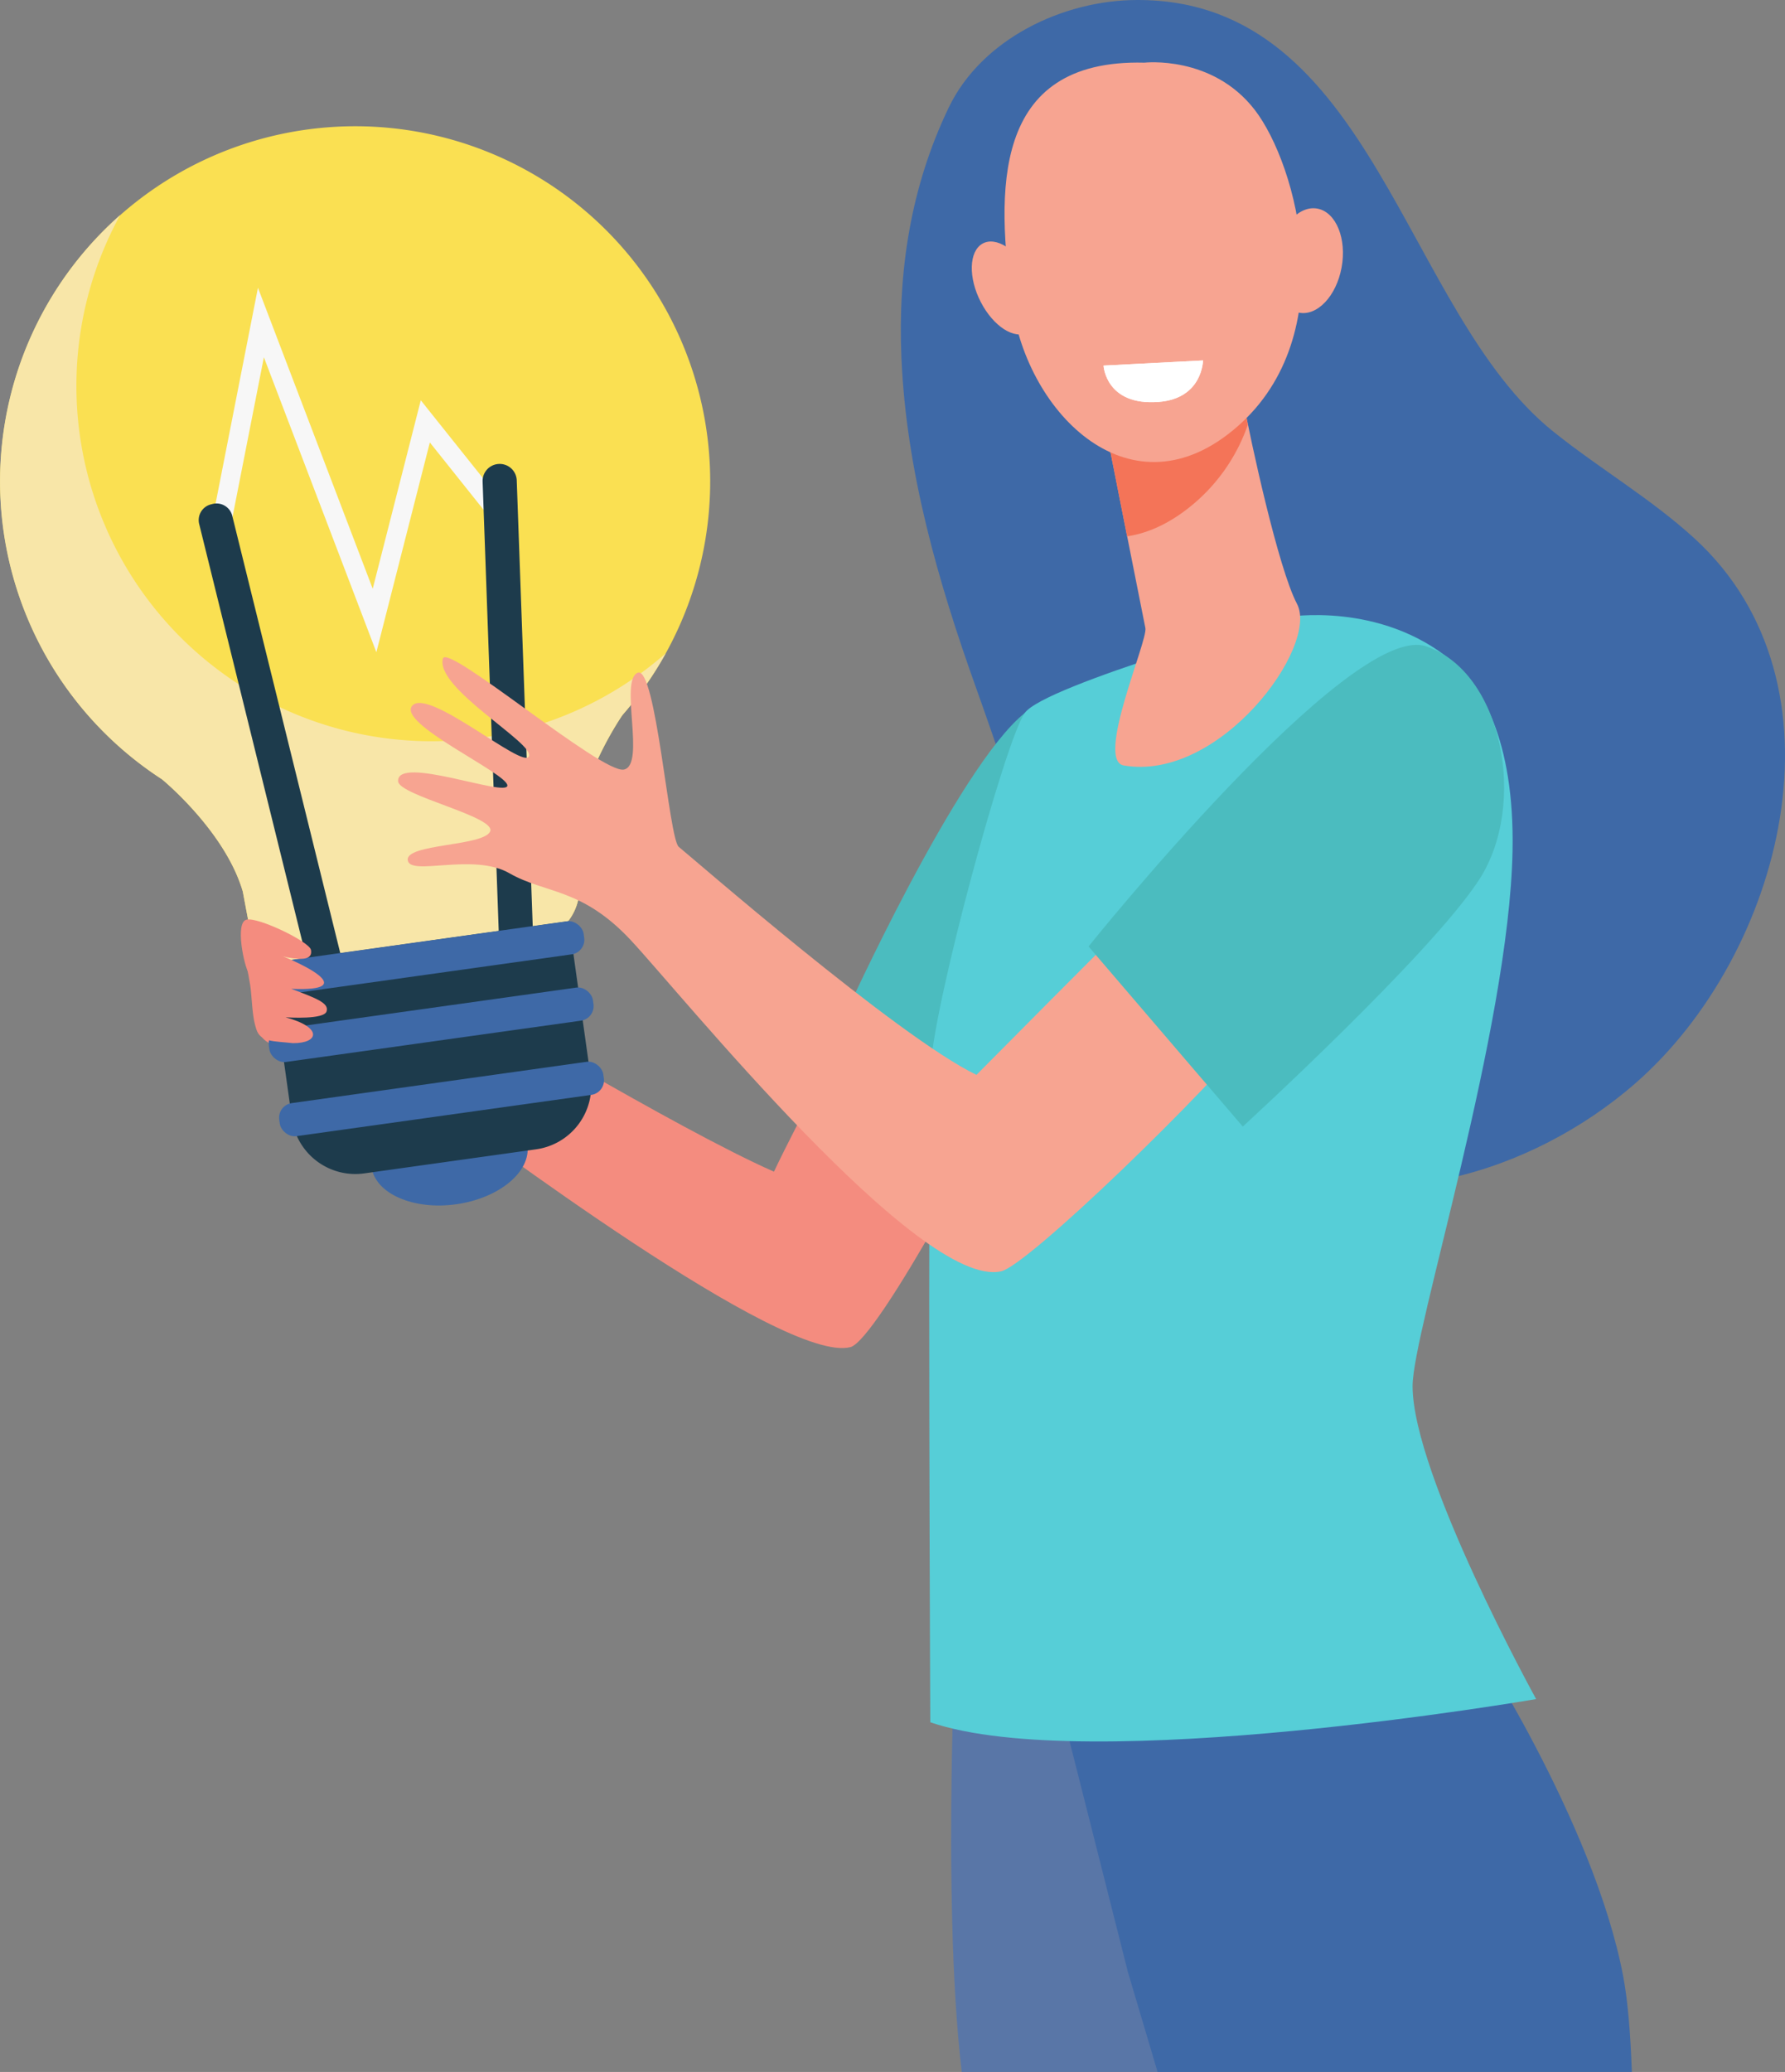
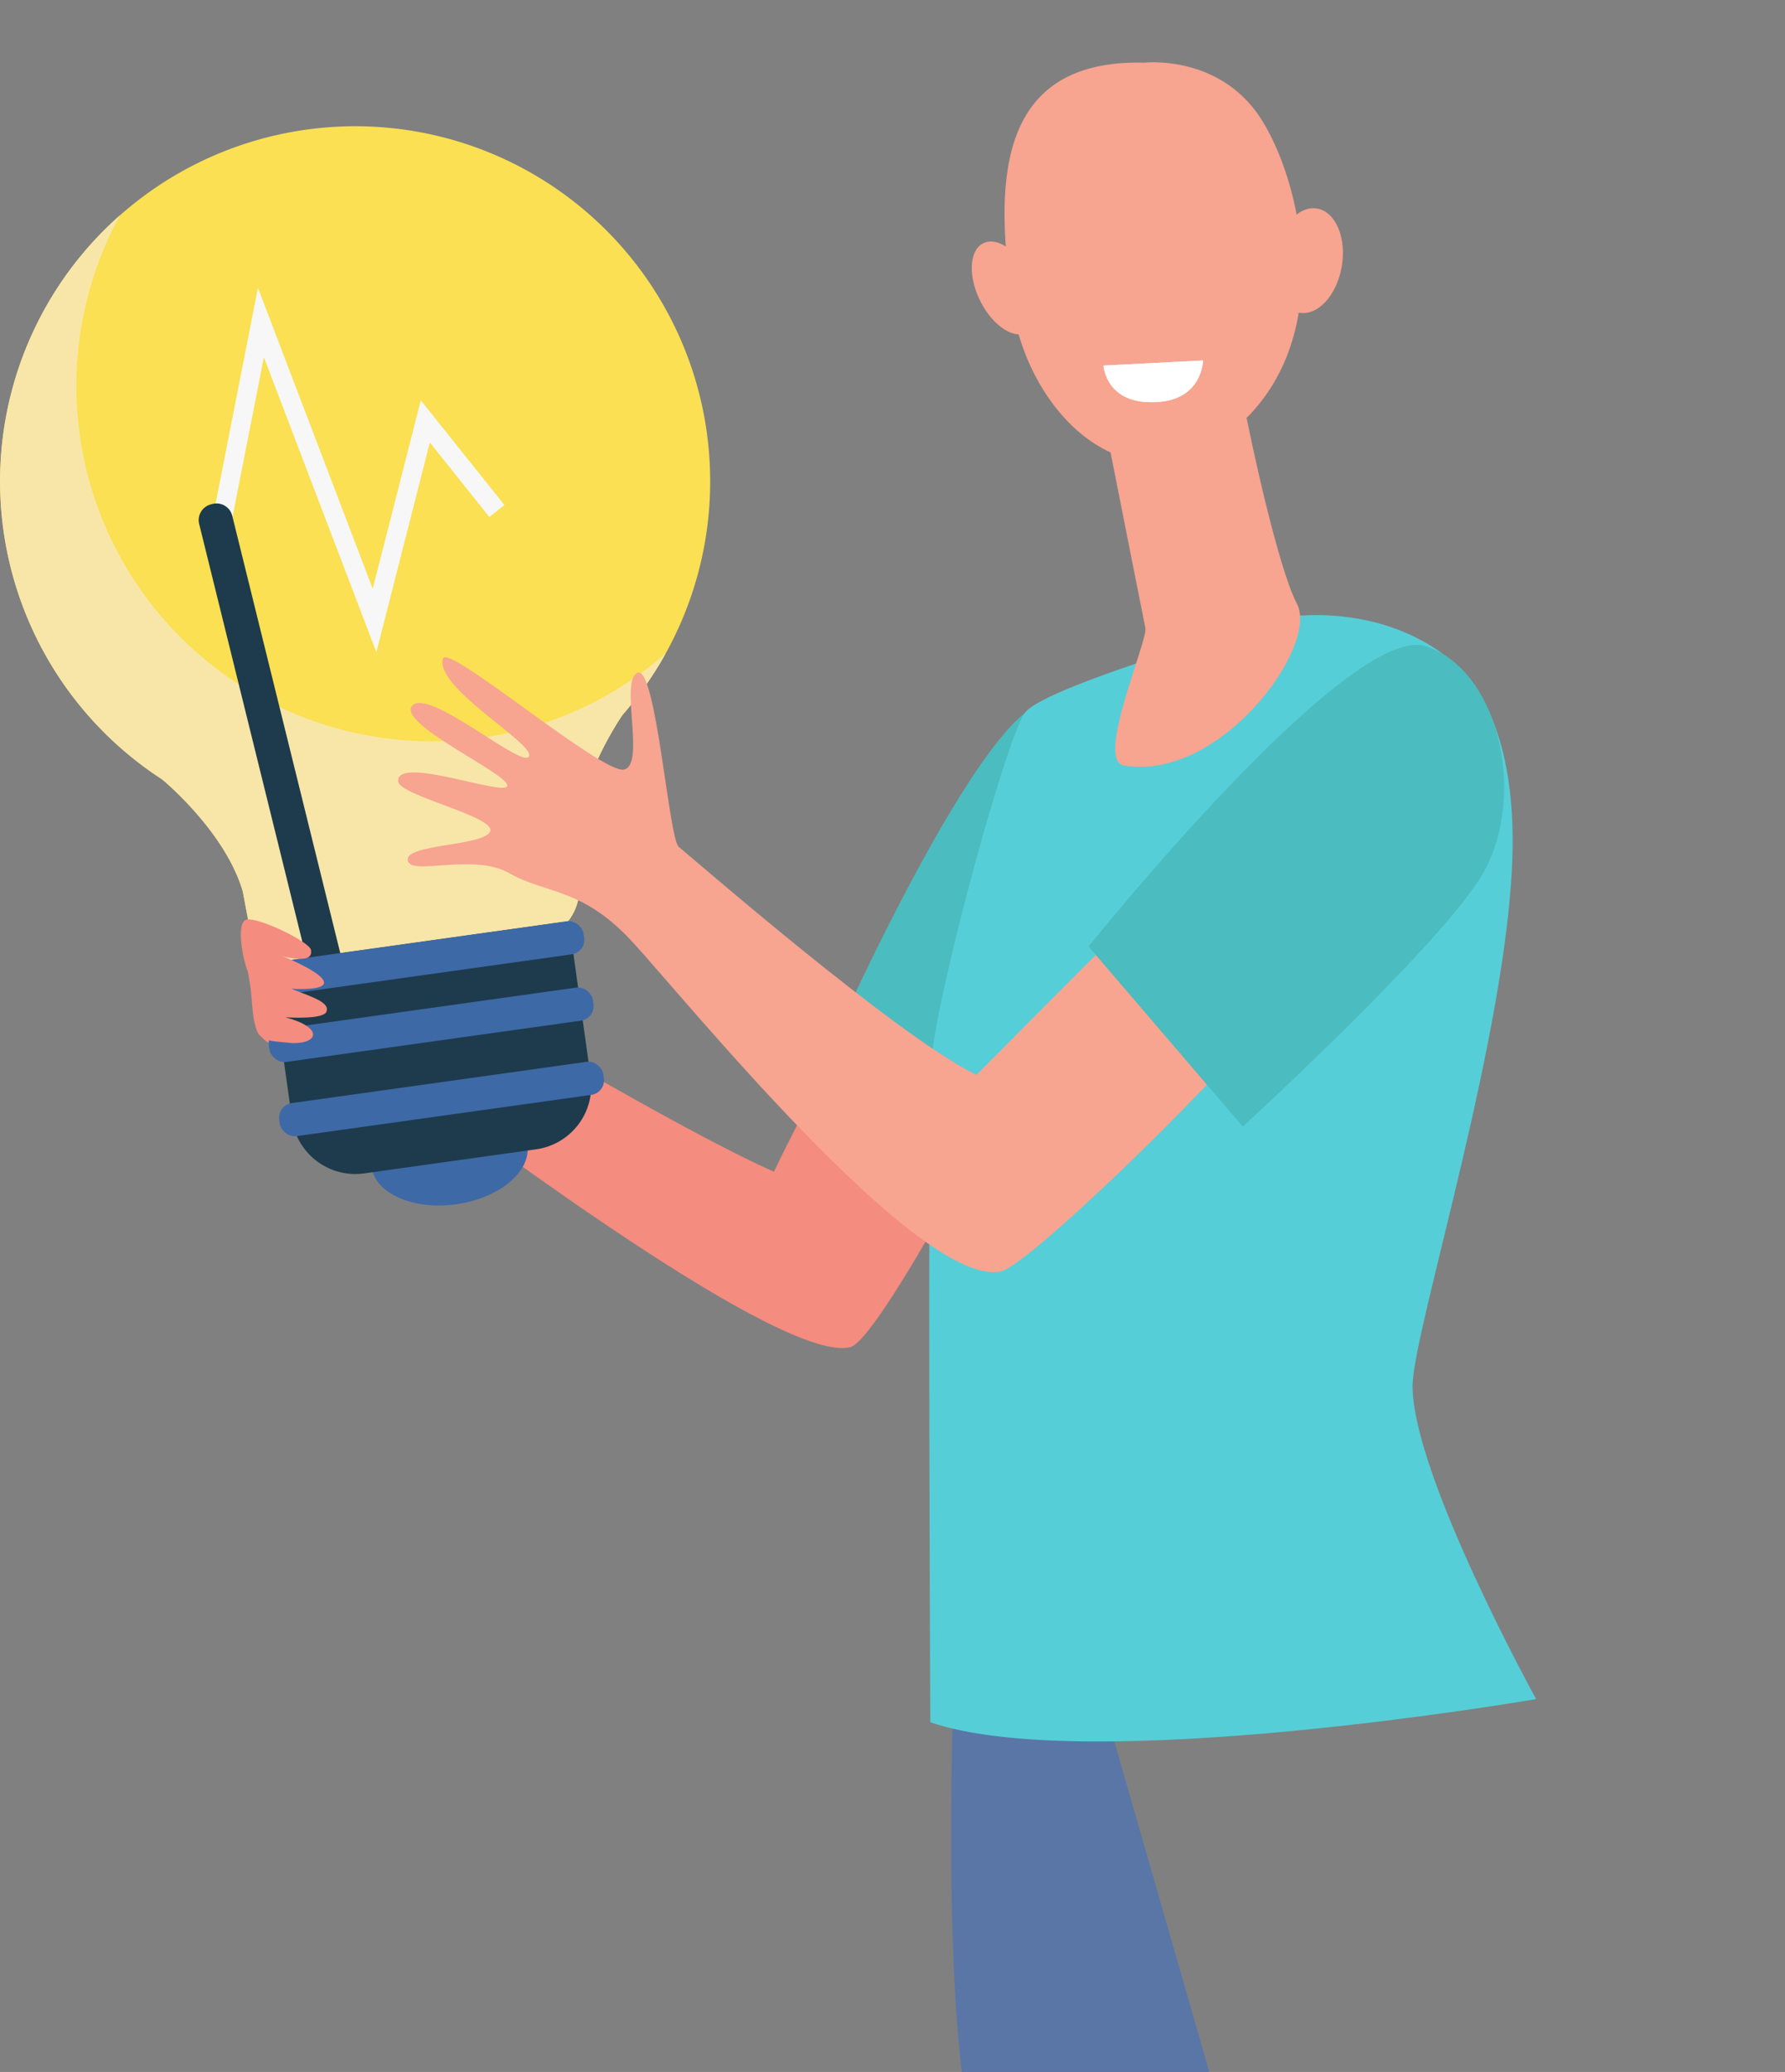
<svg xmlns="http://www.w3.org/2000/svg" viewBox="0 0 758.78 880.46">
  <rect x="0" y="0" width="758.78" height="880.46" fill="#808080" stroke="none" />
  <defs>
    <style>.cls-1{fill:#5976a7;}.cls-2{fill:#3e69a7;}.cls-3{fill:#f48c7f;}.cls-4{fill:#4bbcbf;}.cls-5{fill:#56ced7;}.cls-6{fill:#f7a491;}.cls-7{fill:#f47458;}.cls-8{fill:#fff;}.cls-9{fill:#fae052;}.cls-10{fill:#1d3b4c;}.cls-11{fill:#f8e6a8;}.cls-12{fill:#f7f7f7;}</style>
  </defs>
  <g id="Calque_2" data-name="Calque 2">
    <g id="Layer_1" data-name="Layer 1">
      <path class="cls-1" d="M514.05,880.46,462.23,700.23,407,677.15s-7.1,127.72,1.82,203.31Z" />
-       <path class="cls-2" d="M492.07,880.46H693.68c-.58-16.35-1.71-30.27-3.7-40.74-12.53-65.93-65.15-145.59-65.15-145.59l-188-24.72,42.65,168.68Z" />
      <path class="cls-3" d="M112,431.42c1.75-6.76,4.36-15.51,3.4-20.63s5.18-8,6.59-13.91,31.91,1.41,40.69-2.36-9.3-36.63-2.3-41.47,26.76,66.77,31.57,69.17S288.25,480,329,497.9c10.57-22.38,38.65-74.36,44.86-87.85,20.33,14.58,45.36,12.37,66.35,25.67-15.37,38.13-67.41,133.82-78.69,136.73-28.69,7.38-157-89.64-181.93-107.47s-39.22-12.14-56.09-17.81S110.27,438.17,112,431.42Z" />
-       <path class="cls-2" d="M383.18,151.82C381.67,115.45,387,79.55,403.3,45.69,417.3,16.57,451.93,0,483.51,0c100.29-.13,113,132.38,176.88,183.49,19.51,15.62,41.31,28.34,59.77,45.18C788.32,290.86,757.62,406,695,460.5c-43.43,37.84-111.68,59.34-165.21,29.76-27.94-15.44-49.15-41.1-64.26-69.22-21.45-39.91-35.28-86-50.53-128.49C398.79,247.28,385.19,200.15,383.18,151.82Z" />
      <path class="cls-4" d="M420.69,486.49s74.9-76.8,94.17-110.16-13.12-11.65-46.22-20.43c-12.53-3.32-6.76-73.87-33.05-52.89C407,325.87,358.88,432.07,358.88,432.07Z" />
      <path class="cls-5" d="M547.17,262.2s39.52-6.82,70.19,18.81c11.84,9.89,26.54,32.91,25.6,80.64-1.49,75.89-42.51,204.19-42.49,227.37,0,37.77,52.52,133,52.52,133s-190.34,32.83-257.54,9.85c0,0-1.15-251.49.22-278.66S427.24,314.91,435.59,303,547.17,262.2,547.17,262.2Z" />
      <path class="cls-6" d="M527.6,165.35s.35,2,1,5.42c3,16.41,14.79,70.83,22.72,85.8,9.58,18.08-32.81,75.75-73.62,68.71-12.15-2.1,10.27-53,9.19-58.38-2.06-10.32-4.86-24.4-7.72-38.83-1.61-8.14-3.25-16.4-4.78-24.16-4.37-22-7.93-40.09-7.93-40.09Z" />
-       <path class="cls-7" d="M528.59,170.77c-.64-3.41-1-5.42-1-5.42l-61.15-1.53s3.56,18,7.93,40.09c1.52,7.72,3.15,15.93,4.75,24,9.44-1.38,19.31-6,29.2-14.6a77,77,0,0,0,22.12-32.83C529.69,176.64,529.06,173.32,528.59,170.77Z" />
      <path class="cls-6" d="M486.45,26.63s28.82-3.32,46.88,20,37.54,95.43-7.34,134.64S436.77,176.1,430.2,129,421.07,24.94,486.45,26.63Z" />
      <path class="cls-6" d="M416.92,128.35c5.36,10.39,14.35,16.14,20.08,12.85s6-14.39.69-24.78-14.35-16.15-20.09-12.86S411.56,118,416.92,128.35Z" />
      <path class="cls-6" d="M542.05,107.9c-2.24,12.18,2.26,23.35,10.06,24.95s15.94-7,18.18-19.16-2.27-23.35-10.07-25S544.29,95.72,542.05,107.9Z" />
      <path class="cls-8" d="M469.1,155.36l42.28-2.19s-.14,16.11-18.71,17.61C470,172.61,469.1,155.36,469.1,155.36Z" />
      <path class="cls-8" d="M469.1,155.36l42.28-2.19s-.14,16.11-18.71,17.61C470,172.61,469.1,155.36,469.1,155.36Z" />
      <ellipse class="cls-2" cx="191.02" cy="491.23" rx="33.47" ry="20.73" transform="translate(-66.24 31.22) rotate(-7.97)" />
      <path class="cls-9" d="M130,55.12a150.88,150.88,0,0,0-61.16,276c.13.1,26.87,22,34.38,47.72l3,16a22.87,22.87,0,0,0,7.84,13.4c.36.3.74.58,1.12.86l126.34-17.68q.43-.56.84-1.14a22.8,22.8,0,0,0,3.86-15l-1.56-16.19c.16-26.83,19.87-55.19,20-55.32A150.88,150.88,0,0,0,130,55.12Z" />
      <path class="cls-10" d="M120.71,399.84H248.92a0,0,0,0,1,0,0v66.94a27.2,27.2,0,0,1-27.2,27.2H147.91a27.2,27.2,0,0,1-27.2-27.2V399.84a0,0,0,0,1,0,0Z" transform="translate(-60.16 29.93) rotate(-7.97)" />
      <path class="cls-11" d="M204.34,313.54A151,151,0,0,1,51.07,91.4,150.88,150.88,0,0,0,68.83,331.15c.13.1,26.87,22,34.38,47.72l3,16a22.87,22.87,0,0,0,7.84,13.4c.36.3.74.58,1.12.86l126.34-17.68q.43-.56.84-1.14a22.8,22.8,0,0,0,3.86-15l-1.56-16.19c.16-26.83,19.87-55.19,20-55.32a152,152,0,0,0,18.36-26.19A150.25,150.25,0,0,1,204.34,313.54Z" />
      <polygon class="cls-12" points="159.99 277.16 112.17 151.81 96.66 230.78 88.65 229.21 109.65 122.29 158.44 250.19 178.87 170.1 214.4 214.6 208.01 219.7 182.72 188.02 159.99 277.16" />
      <path class="cls-10" d="M142.54,425.14l-.7.18a6.9,6.9,0,0,1-8.35-5L84.67,222.68a6.89,6.89,0,0,1,5-8.35l.7-.18a6.9,6.9,0,0,1,8.35,5l48.82,197.6A6.89,6.89,0,0,1,142.54,425.14Z" />
-       <path class="cls-10" d="M219.93,414.35h0a7.25,7.25,0,0,0,7-7.51l-7.27-202.69a7.25,7.25,0,0,0-7.51-7h0a7.24,7.24,0,0,0-7,7.51l7.27,202.69A7.25,7.25,0,0,0,219.93,414.35Z" />
      <rect class="cls-2" x="109.76" y="400.22" width="139.1" height="14.19" rx="6.25" transform="translate(-54.72 28.78) rotate(-7.97)" />
      <rect class="cls-2" x="113.71" y="428.4" width="139.1" height="14.19" rx="6.25" transform="translate(-58.59 29.6) rotate(-7.97)" />
      <rect class="cls-2" x="118.12" y="459.93" width="139.1" height="14.19" rx="6.25" transform="translate(-62.92 30.52) rotate(-7.97)" />
      <path class="cls-6" d="M173.33,365.53c-1-7,32-5.87,35-12.15s-38.78-15.27-39.1-21.39c-.6-11.28,46.4,7,46.45,1.81s-47.48-26.46-40.36-34,47,27.18,49.53,21.62-40-28.94-36.58-41.57c1.81-6.76,67.61,49.16,76.95,47.17s-2-37.74,5.81-41.13,13.27,70.7,17.52,74,92.77,80.6,126.54,96.87c50.67-51,67.36-68.07,74.05-73.28,17.11,18.25,29.41,34,47.41,51.09C513.12,464,437,537.63,425.61,540.23,391,548.15,289,421.77,268.06,399.44s-36.12-19.54-51.56-28.38S174.29,372.54,173.33,365.53Z" />
      <path class="cls-4" d="M528.29,478.73s79.15-72.41,100.29-104.62,10-88.84-22.49-99.49S462.73,402.19,462.73,402.19Z" />
      <path class="cls-3" d="M124.5,443.28c-8.12-.93-13.84-.3-15.57-6-1.12-3.69-1.42-5.62-2.19-15.34s-4.87-17.11,1-20.27c21.59,7.2,46,19.81,16.07,18.54,10.91,4.06,16.17,6.12,15,9.61s-15.82,2.55-17.43,2.49C137.24,436.54,135.65,443.38,124.5,443.28Z" />
      <path class="cls-3" d="M110.66,403.69c19.57,6.39,22.23,3.51,21.52-.07-.68-3.42-22.36-14-27.38-12.82s-1,19.84.9,22.62C117.28,411.18,110.66,403.69,110.66,403.69Z" />
    </g>
  </g>
</svg>